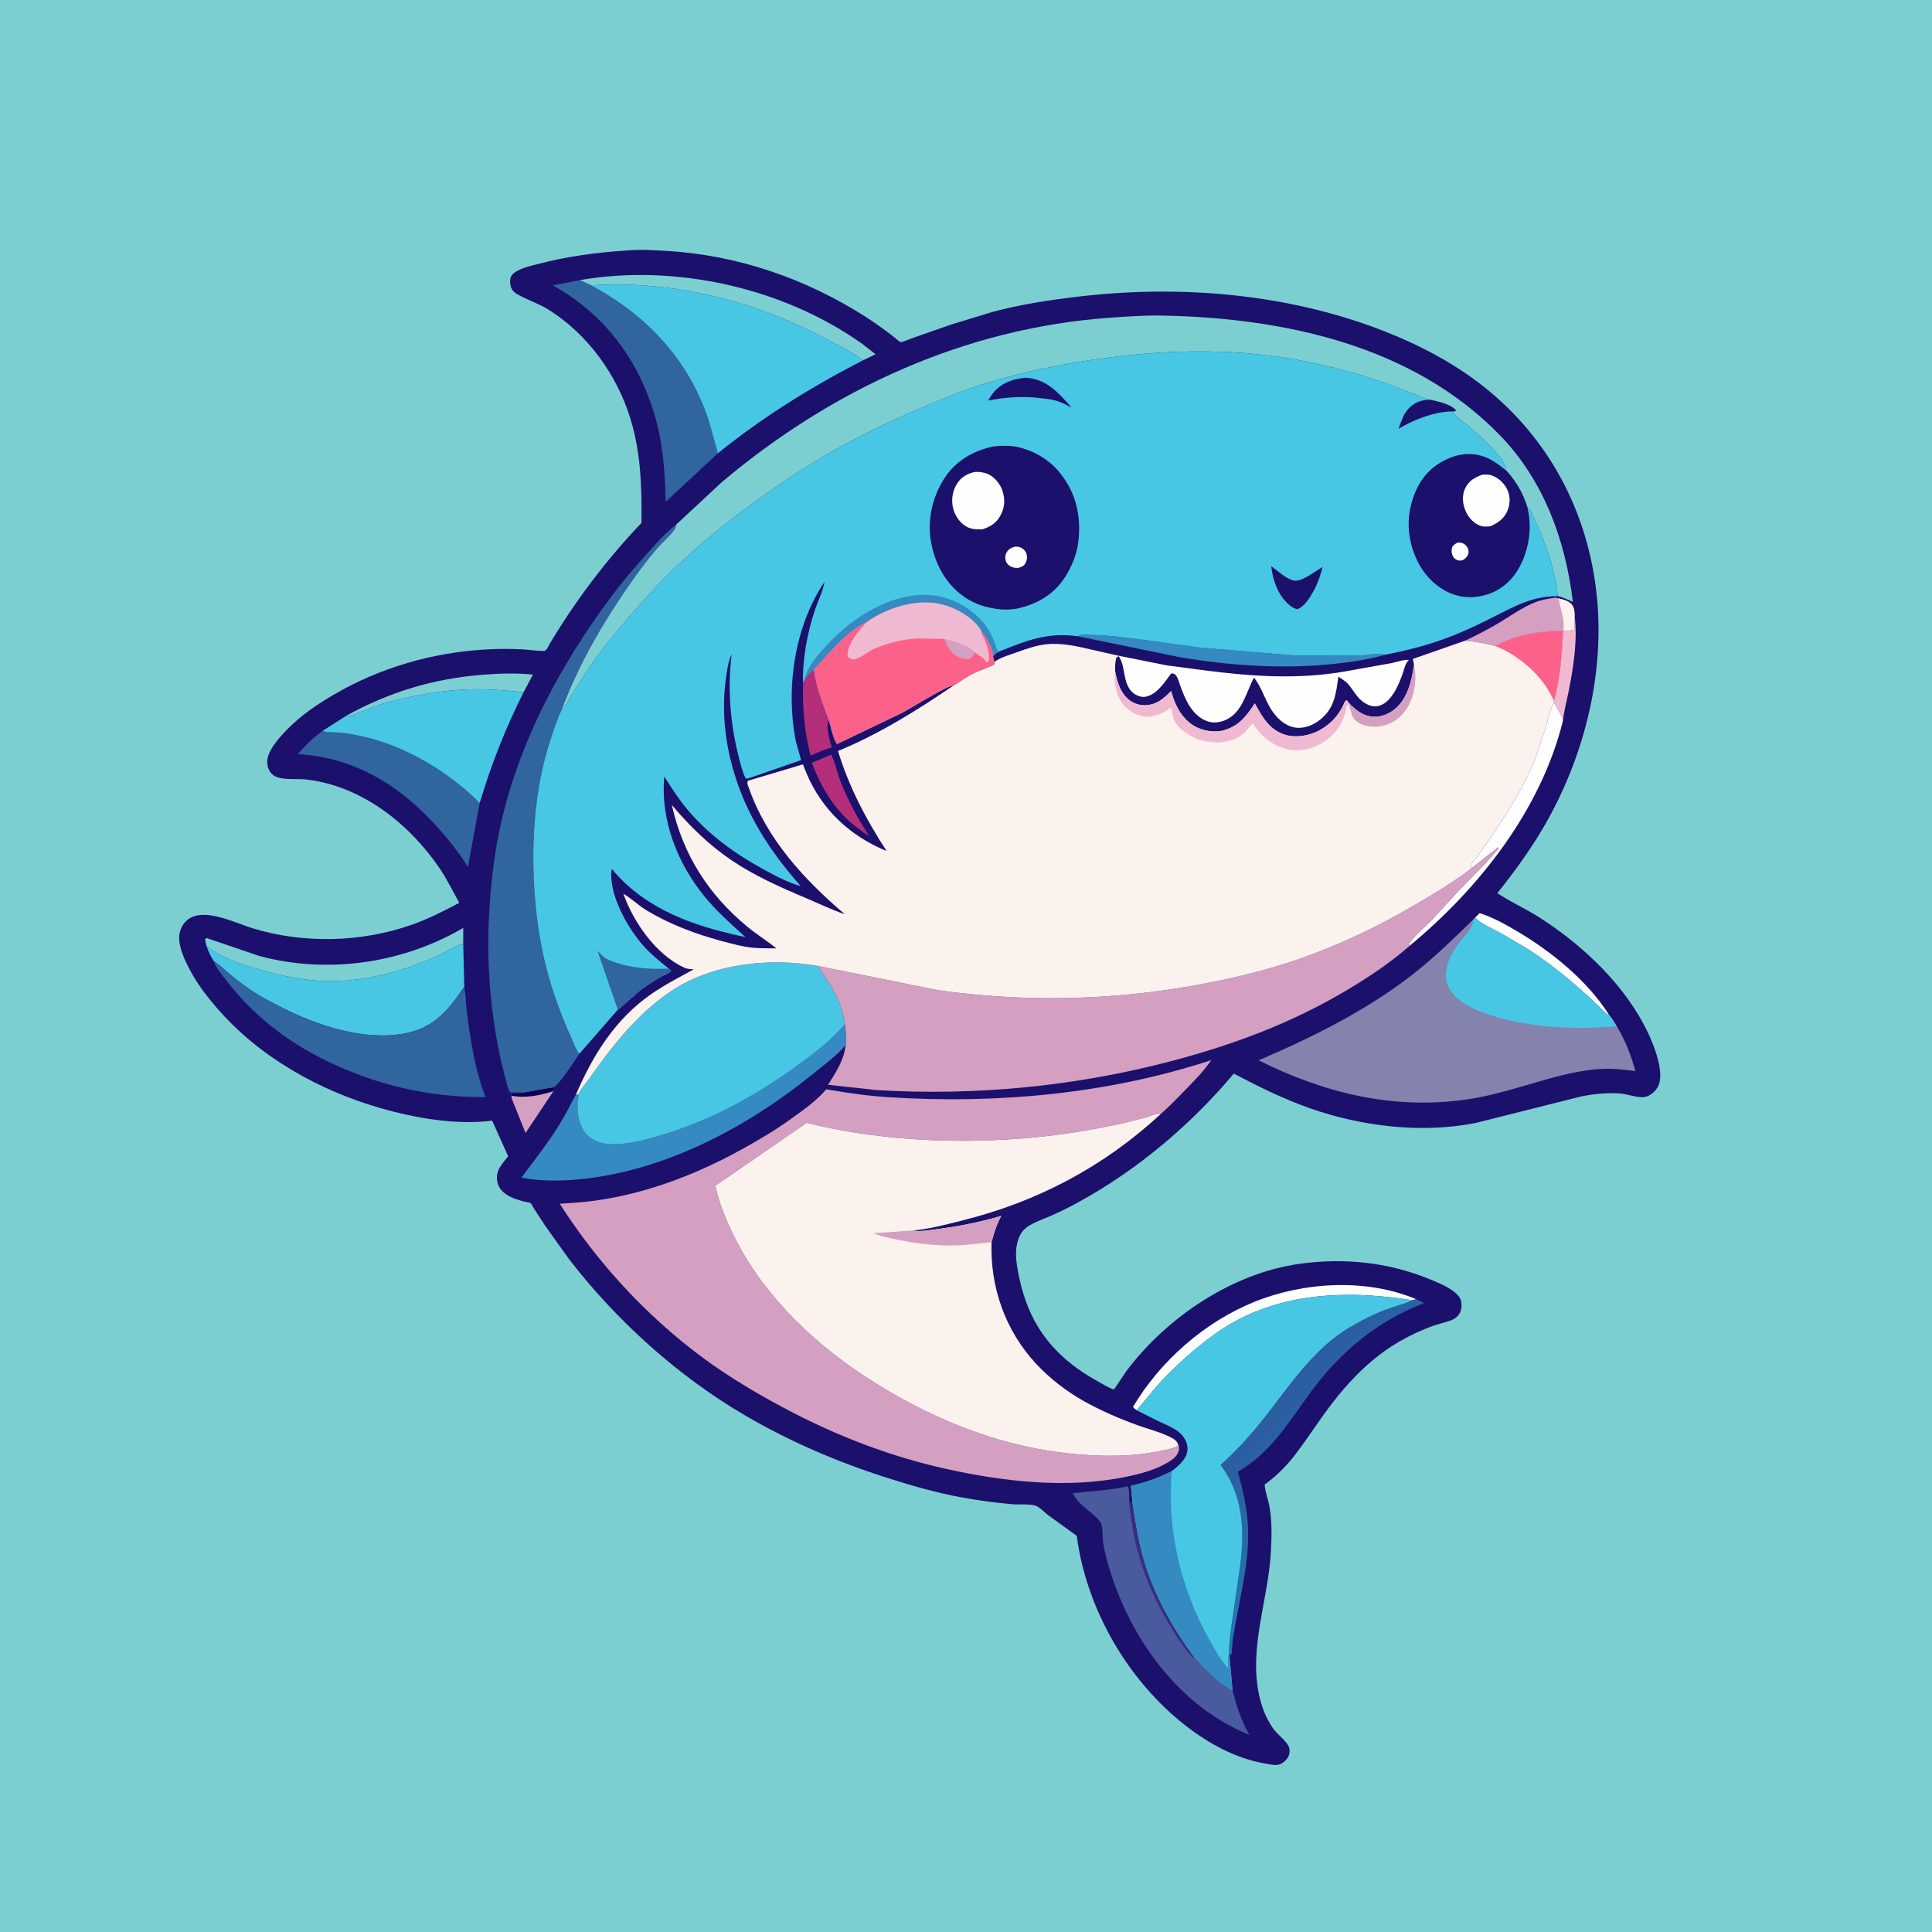
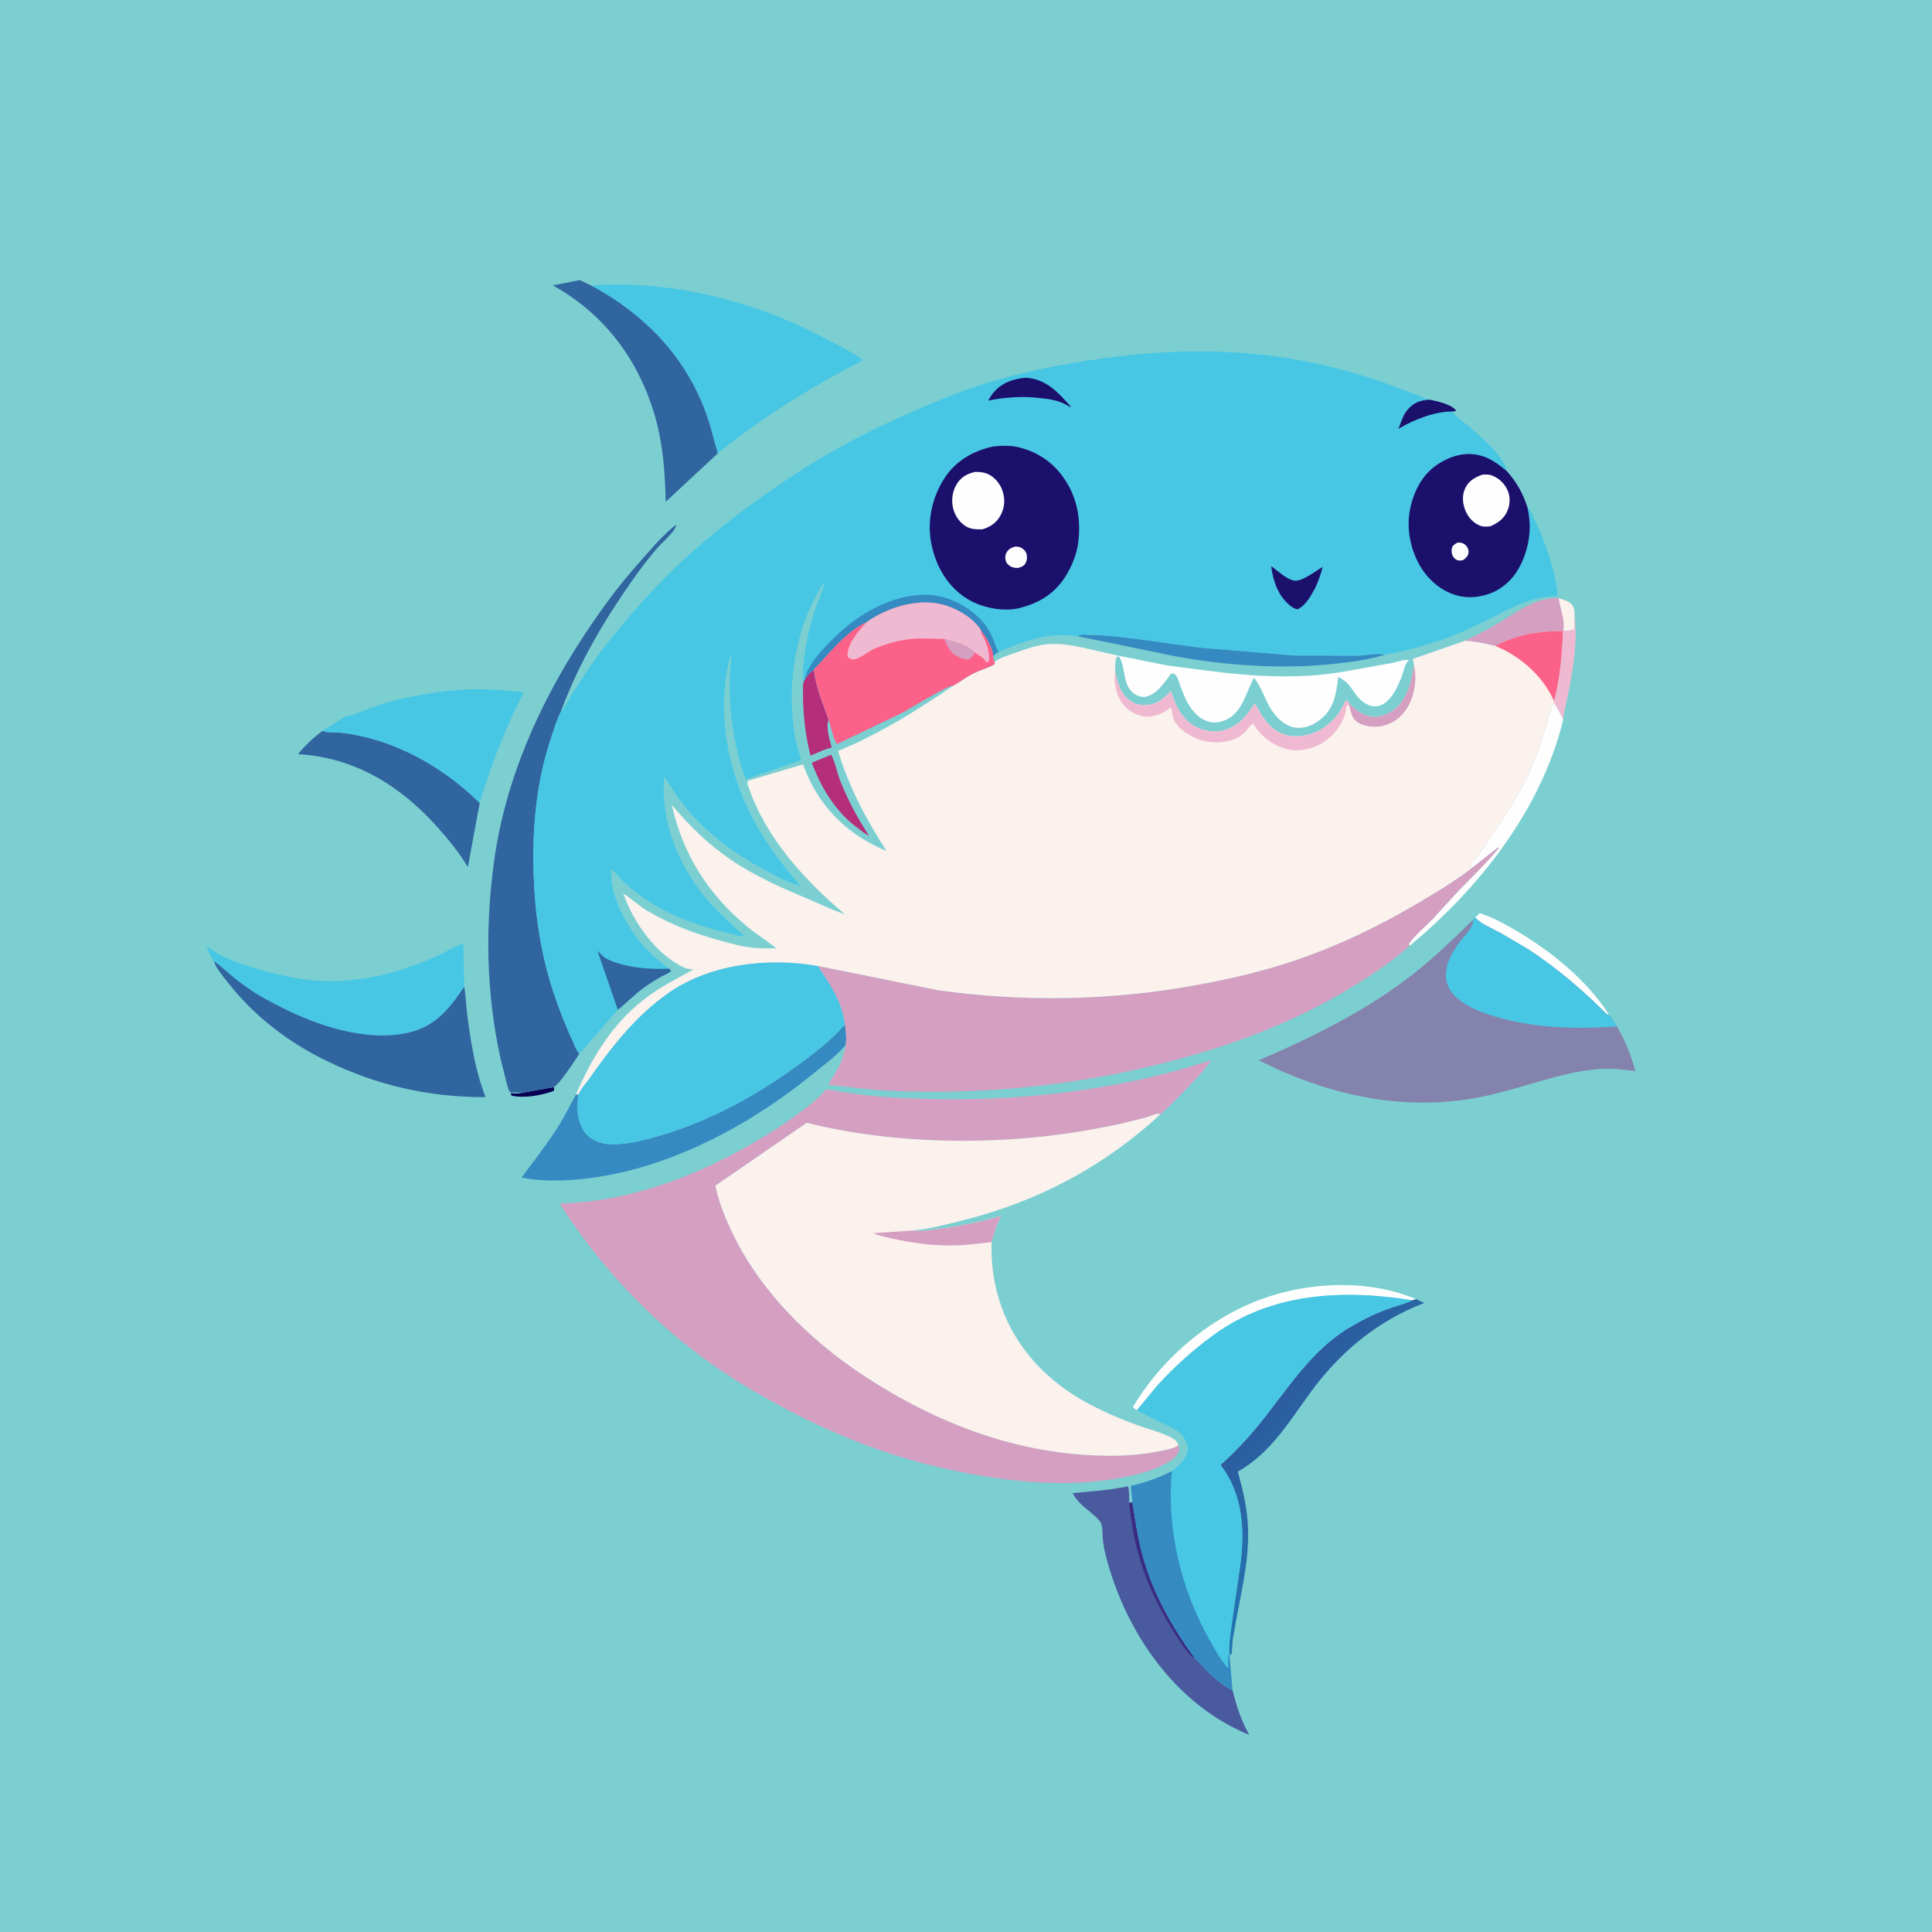
<svg xmlns="http://www.w3.org/2000/svg" version="1.1" style="display: block;" viewBox="0 0 2048 2048" width="1024" height="1024">
  <defs>
    <linearGradient id="Gradient1" gradientUnits="userSpaceOnUse" x1="1342.64" y1="1494.01" x2="1438" y2="1581.98">
      <stop class="stop0" offset="0" stop-opacity="1" stop-color="rgb(44,92,159)" />
      <stop class="stop1" offset="1" stop-opacity="1" stop-color="rgb(35,116,176)" />
    </linearGradient>
  </defs>
  <path transform="translate(0,0)" fill="rgb(124,207,209)" d="M -0 -0 L 2048 0 L 2048 2048 L -0 2048 L -0 -0 z" />
-   <path transform="translate(0,0)" fill="rgb(28,16,109)" d="M 665.664 265.434 C 679.061 264.305 693.082 265.182 706.5 265.971 C 781.567 270.384 853.017 294.915 916.416 335.066 C 927.082 341.821 937.034 349.067 947.021 356.76 C 948.133 357.616 953.562 362.52 954.6 362.64 C 956.448 362.854 964.048 359.496 966.04 358.8 L 1008.4 343.983 L 1052.13 330.628 C 1081.43 322.716 1112.17 318.106 1142.26 314.521 C 1250.11 301.676 1363.79 310.969 1465.5 350.357 C 1503.79 365.185 1540.74 384.446 1573 410.019 C 1641.97 464.7 1683 542.402 1692.44 629.5 C 1701.25 710.729 1681.21 794.911 1642.18 866.362 C 1626.44 895.18 1607.65 921.254 1587.2 946.84 C 1601.27 956.102 1616.99 963.079 1631.29 972.186 C 1678.31 1002.13 1723.96 1045.29 1747.66 1096.35 C 1753.92 1109.83 1764.03 1136.03 1758.22 1150.31 C 1755.97 1155.83 1750.99 1160.39 1745.4 1162.39 C 1738.37 1164.91 1724.99 1159.63 1717 1159.12 C 1703.15 1158.23 1689.4 1159.57 1675.83 1162.33 L 1565.02 1190.22 C 1507.2 1201.92 1442.96 1194.04 1387.72 1174.52 C 1359.97 1164.72 1333.88 1151.72 1307.87 1138.08 C 1262.68 1191.92 1206.58 1239.39 1144.99 1273.39 C 1135.22 1278.79 1125.31 1283.85 1115.08 1288.33 C 1107.28 1291.76 1098.81 1294.66 1091.46 1298.93 C 1083.82 1303.36 1080.5 1309.18 1078.38 1317.44 C 1075.83 1327.39 1077.33 1338.22 1079.18 1348.16 C 1083.01 1368.66 1089.27 1388.21 1100.13 1406.13 C 1115.91 1432.16 1138.32 1450.4 1164.7 1464.83 C 1169.64 1467.54 1175.55 1471.57 1180.93 1472.88 L 1193.98 1453.46 C 1236.73 1396.49 1305.98 1349.74 1377.37 1339.73 C 1423.4 1333.27 1469.89 1337.72 1513.19 1355.07 C 1522.85 1358.94 1533.67 1363.15 1541.9 1369.67 C 1545.57 1372.58 1548.61 1376.21 1549.15 1381 C 1549.81 1386.93 1548.42 1392.51 1543.68 1396.46 C 1539.76 1399.73 1534.19 1400.89 1529.37 1402.29 C 1522.99 1404.15 1516.75 1406.15 1510.59 1408.7 C 1498.27 1413.8 1486.2 1419.95 1475.03 1427.22 C 1450 1443.5 1429.4 1464.95 1411.32 1488.57 C 1396.28 1508.23 1383.47 1529.17 1367.79 1548.51 C 1359.5 1557.97 1350.9 1566.38 1340.6 1573.64 C 1340.98 1581.19 1344.54 1590.26 1345.86 1597.99 C 1348.42 1613.03 1348.02 1628.91 1347.25 1644.1 C 1344.64 1694.99 1323.85 1745.38 1334.57 1796.35 C 1337.28 1809.26 1342.09 1821.46 1349.6 1832.35 C 1353.89 1838.57 1365.1 1846.38 1366.69 1853.06 C 1367.52 1856.56 1366.88 1860.51 1364.86 1863.5 C 1362.41 1867.12 1358.22 1870.52 1353.7 1870.89 C 1349.26 1871.25 1343.86 1869.91 1339.44 1869.11 C 1309.69 1863.76 1281.23 1848.16 1257.55 1829.82 C 1195.74 1781.97 1151.46 1705.56 1141.4 1628 L 1111.43 1606.4 C 1107.82 1603.68 1102.51 1598.08 1098.58 1596.41 C 1092.67 1593.89 1080.4 1595.13 1073.67 1594.58 C 1055.32 1593.08 1037.24 1590.55 1019.12 1587.26 C 993.105 1582.53 967.214 1575.08 942.014 1567.09 C 889.19 1550.35 838.577 1528.81 790.641 1500.89 C 719.233 1459.3 654.081 1400.57 603.59 1335.28 L 577.922 1299.4 L 566.16 1281.34 C 565.186 1279.81 563.668 1276.39 562.408 1275.41 C 561.433 1274.65 556.757 1274.05 555.352 1273.66 C 548.907 1271.87 542.428 1270.03 536.85 1266.21 C 531.476 1262.53 528.182 1258.59 527.088 1252 C 525.158 1240.38 532.249 1234.19 538.691 1225.65 L 521.68 1187.92 C 483.771 1192.83 440.496 1185.27 403.91 1174.82 C 338.308 1156.09 274.512 1120.33 229.713 1068.28 C 219.484 1056.39 210.14 1044.3 202.572 1030.5 C 196.215 1018.92 186.859 1000.44 190.948 987 C 192.861 980.714 196.849 975.479 202.792 972.5 C 220.464 963.644 250.049 978.589 267.938 984.052 C 321.905 1000.53 382.661 999.045 435.902 980.491 C 453.635 974.311 470.269 965.825 486.804 957.027 C 480.043 944.828 474.056 932.275 466.197 920.719 C 433.609 872.797 383.151 832.954 324.297 826.257 C 314.757 825.172 297.426 827.572 289.783 821.769 C 285.663 818.641 283.483 813.615 283.219 808.5 C 282.601 796.526 296.201 781.646 304.134 773.522 C 318.819 758.484 335.553 747.071 353.604 736.489 C 402.675 707.725 459.01 691.5 515.791 688.42 C 528.543 687.729 541.504 687.658 554.257 688.377 C 561.67 688.795 569.485 690.202 576.868 689.981 C 579.426 689.905 581.808 683.986 583.245 681.588 C 610.698 635.791 643.217 592.937 680.005 554.256 C 680.346 516.345 679.403 479.559 668.019 443 C 653.621 396.763 622.623 353.916 581.284 328.172 C 570.743 321.608 559.182 318.019 548.527 312.023 C 544.757 309.902 541.974 306.876 541.15 302.5 C 540.489 298.988 540.37 294.357 542.77 291.512 C 548.461 284.767 561.592 282.135 569.836 279.964 C 601.504 271.623 633.048 267.543 665.664 265.434 z" />
-   <path transform="translate(0,0)" fill="rgb(212,159,193)" d="M 555.111 1158.13 L 587.039 1152.4 C 587.467 1154.56 587.663 1154.3 586.755 1156.54 L 557.079 1201.02 L 542.068 1163.52 L 542.794 1161.56 L 541.595 1160.51 L 541.5 1158.93 C 545.892 1159.16 549.82 1159.33 554.165 1158.35 L 555.111 1158.13 z" />
  <path transform="translate(0,0)" fill="rgb(7,0,83)" d="M 555.111 1158.13 L 587.039 1152.4 C 587.467 1154.56 587.663 1154.3 586.755 1156.54 C 573.417 1161.15 556.791 1164.36 542.794 1161.56 L 541.595 1160.51 L 541.5 1158.93 C 545.892 1159.16 549.82 1159.33 554.165 1158.35 L 555.111 1158.13 z" />
  <path transform="translate(0,0)" fill="rgb(239,185,209)" d="M 1669.13 652.841 C 1672.4 677.437 1668.07 706.329 1663.32 730.476 C 1661.13 741.601 1658 753.042 1656.73 764.28 L 1656.46 761.489 L 1655.5 759.702 C 1653.06 754.535 1650.32 749.89 1647.32 745.016 L 1647.21 743.294 C 1653.81 720.024 1655.83 692.884 1656.9 668.771 L 1657.21 668.229 C 1660.85 669.275 1665.18 668.021 1668.86 667.41 L 1669.13 652.841 z" />
  <path transform="translate(0,0)" fill="rgb(180,46,122)" d="M 881.088 799.962 C 885.134 807.504 887.209 818.658 890.384 826.841 C 898.423 847.562 908.974 867.344 921.204 885.873 C 917.155 884.138 913.41 880.828 909.851 878.229 C 886.236 861.209 870.517 835.448 860.62 808.557 L 881.088 799.962 z" />
  <path transform="translate(0,0)" fill="rgb(255,254,254)" d="M 1563.7 972.665 L 1568.5 968.008 C 1581.6 971.965 1595.55 979.72 1607.32 986.646 C 1644.1 1008.29 1682.37 1039.13 1705.45 1075.45 L 1703.52 1075.41 C 1678.62 1050.4 1650.6 1026.38 1621.08 1007 L 1590.13 988.762 C 1581.49 984.104 1570.39 979.804 1563.7 972.665 z" />
  <path transform="translate(0,0)" fill="rgb(180,46,122)" d="M 853.584 719.188 C 856.462 715.454 859.019 712.464 862.805 709.581 C 864.81 728.209 872.146 745.482 878.434 762.962 C 875.029 769.637 879.517 784.757 881.58 791.973 L 881.78 792.563 C 874.6 793.721 865.989 798.319 859.119 800.964 C 852.756 774.828 850.574 751.156 851.311 724.286 L 853.584 719.188 z" />
  <path transform="translate(0,0)" fill="rgb(124,207,209)" d="M 367.036 758.727 C 412.267 733.712 459.113 719.513 510.602 715.34 C 528.648 713.878 546.863 713.23 564.901 715.121 L 555.051 733.766 C 535.567 731.67 515.404 730.052 495.796 730.799 C 472.472 731.687 449.239 735.492 426.5 740.596 C 418.279 742.441 410.168 744.533 402.152 747.141 L 381.733 754.703 C 377.104 756.614 372.14 759.451 367.036 758.727 z" />
  <path transform="translate(0,0)" fill="rgb(212,159,193)" d="M 1649.17 633.482 L 1652.27 634.325 C 1657.12 635.534 1663.95 637.138 1666.81 641.705 C 1668.89 645.023 1669.22 649.035 1669.13 652.841 L 1668.86 667.41 C 1665.18 668.021 1660.85 669.275 1657.21 668.229 L 1656.9 668.771 C 1630.95 668.77 1607.96 672.518 1585.01 684.707 C 1574.11 682.004 1564.15 679.927 1552.88 679.24 C 1564.84 673.559 1576.59 667.574 1588 660.835 C 1601.08 653.107 1614.15 643.367 1628.42 638.017 C 1635.1 635.514 1642.15 634.485 1649.17 633.482 z" />
  <path transform="translate(0,0)" fill="rgb(251,241,237)" d="M 1652.27 634.325 C 1657.12 635.534 1663.95 637.138 1666.81 641.705 C 1668.89 645.023 1669.22 649.035 1669.13 652.841 L 1668.86 667.41 C 1665.18 668.021 1660.85 669.275 1657.21 668.229 C 1659.03 656.269 1653.89 645.807 1652.27 634.325 z" />
  <path transform="translate(0,0)" fill="rgb(255,254,254)" d="M 1204.97 1494.99 C 1203.45 1493.9 1202.18 1492.91 1200.95 1491.5 C 1229.86 1442.63 1277.11 1401.3 1329.65 1380.02 C 1381.96 1358.82 1448.5 1354.94 1501.21 1377.21 L 1497.26 1378.33 C 1423.87 1366.76 1348.42 1369.93 1286.23 1415.32 C 1264.9 1430.89 1245.13 1448.62 1227.34 1468.13 L 1204.97 1494.99 z" />
  <path transform="translate(0,0)" fill="rgb(53,138,193)" d="M 1142.38 674.451 C 1146.89 671.602 1150.61 672.983 1155.77 673.042 C 1175.72 673.268 1195.09 676.184 1214.86 678.579 L 1271.67 686.494 L 1373.38 694.87 L 1440.21 694.97 C 1448.74 694.783 1459.24 691.969 1467.4 693.784 L 1468.34 694.009 C 1450.75 699.337 1431.56 701.92 1413.32 703.829 C 1359.19 709.495 1302.23 705.622 1248.66 696.254 L 1142.38 674.451 z" />
  <path transform="translate(0,0)" fill="rgb(255,254,254)" d="M 1647.32 745.016 C 1650.32 749.89 1653.06 754.535 1655.5 759.702 L 1656.46 761.489 L 1656.73 764.28 C 1633.37 858.599 1567.96 941.622 1494.2 1002.63 L 1493.48 1000.53 C 1500.31 990.752 1510.62 982.607 1518.85 973.945 L 1546.19 944.171 C 1560.56 929.213 1575.62 915.126 1588.72 898.995 L 1588 898.333 L 1559.28 921 C 1559.14 919.022 1559.09 917.784 1559.96 915.94 C 1561.86 911.893 1566.11 907.982 1568.79 904.316 L 1585.05 880.505 C 1601.76 855.13 1617.89 829.835 1628.5 801.166 L 1638.7 770.704 C 1641.18 762.195 1642.81 752.705 1647.32 745.016 z" />
  <path transform="translate(0,0)" fill="rgb(124,207,209)" d="M 218.944 1002.76 C 218.05 1000.48 217.831 997.91 217.423 995.5 L 218.982 994.365 L 275.397 1013.55 C 347.772 1032.65 426.498 1021.37 491.068 983.622 L 491.053 1000.3 L 489.462 1000.78 C 481.633 1003.27 473.415 1008.61 465.933 1012.23 C 456.3 1016.89 446.166 1020.68 436.094 1024.28 C 404.935 1035.44 370.464 1041.78 337.324 1039.61 C 318.77 1038.4 299.792 1034.43 281.824 1029.63 C 266.34 1025.5 250.012 1020.37 235.586 1013.33 C 229.399 1010.32 224.446 1006.81 218.944 1002.76 z" />
  <path transform="translate(0,0)" fill="rgb(124,207,209)" d="M 614.566 296.926 C 715.778 279.456 830.222 304.944 913.972 364.5 L 928.173 375.512 L 914.944 381.871 C 904.317 373.754 890.782 367.414 879 360.999 C 802.726 319.464 713.544 296.798 626.442 302.473 L 614.566 296.926 z" />
  <path transform="translate(0,0)" fill="url(#Gradient1)" d="M 1501.21 1377.21 L 1509.71 1381.22 C 1460.08 1400.38 1420.65 1433 1389.3 1475.87 C 1366.25 1507.39 1347.14 1540.11 1312.21 1559.99 C 1317.44 1579.35 1321.97 1598.14 1322.9 1618.31 C 1324.44 1651.75 1316.57 1684.18 1310.5 1716.76 L 1306.78 1738 C 1306.05 1743.51 1306.5 1749.6 1305 1754.93 C 1304.07 1753.96 1303.64 1753.17 1303.02 1751.99 C 1302.51 1744.07 1303.96 1735.8 1304.76 1727.91 L 1314.71 1659.12 C 1319.6 1621.59 1317.55 1583.86 1293.79 1552.92 C 1308.72 1539.52 1322.34 1525.07 1334.99 1509.5 C 1364.17 1473.55 1389.97 1431.07 1430.7 1407.07 C 1442.94 1399.85 1456.33 1392.93 1469.68 1388.02 C 1478.42 1384.81 1487.74 1382.58 1496.21 1378.81 L 1497.26 1378.33 L 1501.21 1377.21 z" />
  <path transform="translate(0,0)" fill="rgb(48,101,159)" d="M 508.5 851.149 L 495.992 919.159 C 486.932 904.17 475.719 890.338 464.101 877.277 C 424.665 832.939 376.059 802.892 315.857 799.418 C 323.476 790.271 332.338 781.624 342.058 774.715 L 343.141 775.2 C 348.117 776.909 354.995 776.069 360.307 776.583 C 367.772 777.305 375.276 778.665 382.603 780.252 C 429.643 790.444 474.545 817.54 508.5 851.149 z" />
  <path transform="translate(0,0)" fill="rgb(53,138,193)" d="M 895.634 1085.83 C 896.509 1092.84 897.688 1100.78 896.441 1107.82 C 886.42 1119.69 871.894 1130.09 859.791 1139.91 C 790.034 1196.47 701.073 1242.87 610.381 1250.44 C 591.345 1252.03 571.507 1251.92 552.737 1248.34 C 566.6 1229.79 580.803 1211.71 593.036 1192 C 599.515 1181.56 604.68 1170.76 610.628 1160.1 L 613.131 1160.27 C 613.601 1161.59 612.539 1165.58 612.409 1167.14 C 611.555 1177.38 612.73 1187.18 617.451 1196.43 C 621.171 1203.72 627.888 1208.57 635.604 1210.93 L 636.961 1211.33 C 643.028 1213.13 649.62 1213.3 655.914 1212.84 C 672.724 1211.6 688.971 1207.11 705 1202.15 C 755.249 1186.6 800.867 1161.54 843.425 1130.87 C 862.147 1117.38 880.564 1103.44 895.634 1085.83 z" />
  <path transform="translate(0,0)" fill="rgb(255,254,254)" d="M 1186.36 695.237 L 1236.75 705.324 L 1278.59 710.808 C 1327.94 717.208 1377.55 720.405 1426.83 711.564 L 1475.33 702.861 C 1479.91 701.978 1489.09 698.685 1493.5 699.635 L 1492.35 700.849 C 1489.5 704.091 1488.2 710.226 1486.78 714.317 C 1482.52 726.584 1474.21 746.42 1459.83 748.614 C 1453.98 749.505 1448.03 746.613 1443.61 742.98 C 1437.53 737.967 1434.37 731.342 1429.39 725.5 C 1426.45 722.046 1422.51 719.697 1418.67 717.374 C 1416.33 735.2 1414.48 751.17 1399.22 763.039 C 1391.69 768.9 1382.07 772.835 1372.41 771.154 C 1361.71 769.292 1353.4 761.097 1347.67 752.322 C 1340.69 741.609 1337.28 728.118 1329.26 718.323 C 1320.18 735.218 1316.46 758.596 1295 764.721 C 1287.62 766.829 1281.06 765.992 1274.5 762.068 C 1261.66 754.388 1255.89 739.939 1251 726.5 C 1249.81 723.236 1248.8 718.864 1246.68 716.128 C 1244.87 713.8 1244.2 714.015 1241.5 713.921 C 1234.53 723.062 1226.49 736.38 1214 738.642 C 1209.9 739.386 1204.16 737.126 1201.07 734.468 C 1189.44 724.468 1193.71 706.722 1185.93 695.677 L 1186.36 695.237 z" />
  <path transform="translate(0,0)" fill="rgb(48,101,159)" d="M 760.928 480.527 L 705.67 531.932 C 704.924 501.398 702.977 471.548 694.516 442 C 677.253 381.712 641.029 332.987 585.912 302.518 L 614.566 296.926 L 626.442 302.473 C 686.976 334.734 732.398 383.907 752.625 450.252 L 760.928 480.527 z" />
  <path transform="translate(0,0)" fill="rgb(73,91,158)" d="M 1306.51 1791.78 C 1311.13 1809.44 1315.33 1822.88 1324.23 1838.97 C 1249.61 1808.71 1198.15 1737.14 1175.7 1661.67 C 1173.08 1652.85 1170.48 1643.63 1169.3 1634.5 C 1168.56 1628.82 1169.07 1621.52 1167.62 1616.14 C 1166.11 1610.51 1156.44 1603.58 1152.09 1599.93 C 1146 1594.81 1140.76 1589.96 1137.08 1582.83 C 1156.92 1580.74 1175.89 1579.8 1195.5 1575.55 C 1197.38 1578.33 1196.87 1589.43 1197.1 1593.3 L 1200.42 1592.22 C 1203.57 1612.21 1206.43 1631.63 1211.93 1651.18 C 1222.86 1690.06 1242.93 1725.34 1266.63 1757.73 C 1270.66 1760.86 1273.79 1765.25 1277.41 1768.88 C 1285.98 1777.46 1295.65 1786.18 1306.51 1791.78 z" />
  <path transform="translate(0,0)" fill="rgb(58,44,130)" d="M 1200.42 1592.22 C 1203.57 1612.21 1206.43 1631.63 1211.93 1651.18 C 1222.86 1690.06 1242.93 1725.34 1266.63 1757.73 C 1265.25 1757.18 1264.11 1756.7 1263.04 1755.63 C 1256.13 1748.68 1249.87 1738.7 1244.61 1730.38 C 1222.54 1695.47 1206.55 1658.32 1200.22 1617.34 C 1199 1609.44 1197.23 1601.29 1197.1 1593.3 L 1200.42 1592.22 z" />
  <path transform="translate(0,0)" fill="rgb(71,199,228)" d="M 367.036 758.727 C 372.14 759.451 377.104 756.614 381.733 754.703 L 402.152 747.141 C 410.168 744.533 418.279 742.441 426.5 740.596 C 449.239 735.492 472.472 731.687 495.796 730.799 C 515.404 730.052 535.567 731.67 555.051 733.766 C 535.801 772.03 520.81 810.129 508.5 851.149 C 474.545 817.54 429.643 790.444 382.603 780.252 C 375.276 778.665 367.772 777.305 360.307 776.583 C 354.995 776.069 348.117 776.909 343.141 775.2 L 342.058 774.715 L 367.036 758.727 z" />
  <path transform="translate(0,0)" fill="rgb(71,199,228)" d="M 491.053 1000.3 L 492.133 1045.96 C 475.684 1070.36 460.396 1089.29 429.894 1095.32 C 386.779 1103.84 337.321 1087.52 299 1068.16 C 288.322 1062.76 277.348 1057.2 267.403 1050.52 C 259.251 1045.04 251.288 1039.14 243.746 1032.85 C 238.359 1028.35 233.376 1023.27 227.49 1019.42 L 226.71 1018.93 C 223.239 1013.7 220.838 1008.73 218.944 1002.76 C 224.446 1006.81 229.399 1010.32 235.586 1013.33 C 250.012 1020.37 266.34 1025.5 281.824 1029.63 C 299.792 1034.43 318.77 1038.4 337.324 1039.61 C 370.464 1041.78 404.935 1035.44 436.094 1024.28 C 446.166 1020.68 456.3 1016.89 465.933 1012.23 C 473.415 1008.61 481.633 1003.27 489.462 1000.78 L 491.053 1000.3 z" />
  <path transform="translate(0,0)" fill="rgb(48,101,159)" d="M 226.71 1018.93 L 227.49 1019.42 C 233.376 1023.27 238.359 1028.35 243.746 1032.85 C 251.288 1039.14 259.251 1045.04 267.403 1050.52 C 277.348 1057.2 288.322 1062.76 299 1068.16 C 337.321 1087.52 386.779 1103.84 429.894 1095.32 C 460.396 1089.29 475.684 1070.36 492.133 1045.96 C 493.734 1055.48 494.02 1065.46 495.234 1075.08 C 498.885 1104.01 504.005 1135.78 514.727 1163.02 C 455.038 1163.24 399.836 1150.65 346.122 1124.55 C 305.452 1104.79 269.413 1077.13 241.568 1041.48 C 236.236 1034.66 229.554 1027.15 226.71 1018.93 z" />
  <path transform="translate(0,0)" fill="rgb(71,199,228)" d="M 626.442 302.473 C 713.544 296.798 802.726 319.464 879 360.999 C 890.782 367.414 904.317 373.754 914.944 381.871 C 860.478 409.806 808.602 442.036 760.928 480.527 L 752.625 450.252 C 732.398 383.907 686.976 334.734 626.442 302.473 z" />
  <path transform="translate(0,0)" fill="rgb(48,101,159)" d="M 555.111 1158.13 L 541.02 1158.05 L 540.139 1157.04 C 538.582 1154.46 537.627 1149.91 536.759 1146.96 L 530.634 1122.45 C 515.445 1052.68 514.153 984.532 523.624 913.934 C 535.181 827.779 571.32 746.134 618.868 673.955 C 636.784 646.758 655.647 620.803 677.377 596.526 C 689.48 583.004 702.478 567.04 716.8 556.091 C 716.554 557.819 716.451 559.035 715.5 560.547 C 711.047 567.627 702.311 574.811 696.675 581.263 C 686.731 592.645 677.739 604.831 669.066 617.198 C 639.726 659.031 613.08 704.559 595.358 752.63 C 590.378 762.384 587.062 773.386 583.64 783.785 C 568.798 828.88 564.186 876.869 565.576 924.164 C 566.847 967.372 572.856 1009.66 586.342 1050.85 C 592.175 1068.67 599.1 1086.17 606.918 1103.21 C 608.864 1107.44 610.905 1113.73 614.171 1117.03 C 609.32 1124.26 593.691 1148.69 587.039 1152.4 L 555.111 1158.13 z" />
  <path transform="translate(0,0)" fill="rgb(71,199,228)" d="M 613.131 1160.27 C 614.596 1155.45 621.277 1148.13 624.351 1143.75 C 648.318 1109.62 674.052 1076.63 708.623 1052.49 C 752.96 1021.53 814.531 1014.75 866.888 1023.91 C 880.263 1044.1 892.417 1061.12 895.634 1085.83 C 880.564 1103.44 862.147 1117.38 843.425 1130.87 C 800.867 1161.54 755.249 1186.6 705 1202.15 C 688.971 1207.11 672.724 1211.6 655.914 1212.84 C 649.62 1213.3 643.028 1213.13 636.961 1211.33 L 635.604 1210.93 C 627.888 1208.57 621.171 1203.72 617.451 1196.43 C 612.73 1187.18 611.555 1177.38 612.409 1167.14 C 612.539 1165.58 613.601 1161.59 613.131 1160.27 z" />
  <path transform="translate(0,0)" fill="rgb(71,199,228)" d="M 1204.97 1494.99 L 1227.34 1468.13 C 1245.13 1448.62 1264.9 1430.89 1286.23 1415.32 C 1348.42 1369.93 1423.87 1366.76 1497.26 1378.33 L 1496.21 1378.81 C 1487.74 1382.58 1478.42 1384.81 1469.68 1388.02 C 1456.33 1392.93 1442.94 1399.85 1430.7 1407.07 C 1389.97 1431.07 1364.17 1473.55 1334.99 1509.5 C 1322.34 1525.07 1308.72 1539.52 1293.79 1552.92 C 1317.55 1583.86 1319.6 1621.59 1314.71 1659.12 L 1304.76 1727.91 C 1303.96 1735.8 1302.51 1744.07 1303.02 1751.99 L 1306.51 1791.78 C 1295.65 1786.18 1285.98 1777.46 1277.41 1768.88 C 1273.79 1765.25 1270.66 1760.86 1266.63 1757.73 C 1242.93 1725.34 1222.86 1690.06 1211.93 1651.18 C 1206.43 1631.63 1203.57 1612.21 1200.42 1592.22 L 1198.78 1575.07 C 1214.61 1571.47 1227.77 1566.89 1242.23 1559.42 C 1247.79 1554.95 1254.32 1549.69 1257.25 1543.03 C 1259.34 1538.27 1259.3 1533.29 1257.4 1528.49 C 1252.31 1515.63 1238.26 1511.64 1226.89 1505.97 L 1204.97 1494.99 z" />
  <path transform="translate(0,0)" fill="rgb(53,138,193)" d="M 1200.42 1592.22 L 1198.78 1575.07 C 1214.61 1571.47 1227.77 1566.89 1242.23 1559.42 C 1236.38 1620.36 1252.01 1684.69 1281.83 1737.9 C 1287.19 1747.46 1293.78 1759.49 1301.14 1767.54 L 1301.91 1768.23 C 1302 1763.62 1301.14 1756.11 1303.02 1751.99 L 1306.51 1791.78 C 1295.65 1786.18 1285.98 1777.46 1277.41 1768.88 C 1273.79 1765.25 1270.66 1760.86 1266.63 1757.73 C 1242.93 1725.34 1222.86 1690.06 1211.93 1651.18 C 1206.43 1631.63 1203.57 1612.21 1200.42 1592.22 z" />
  <path transform="translate(0,0)" fill="rgb(124,207,209)" d="M 716.8 556.091 L 765.07 511.177 C 882.009 412.535 1022.69 347.783 1176.26 336.837 C 1194.11 335.565 1211.97 334.198 1229.88 334.495 C 1359.38 336.647 1497.27 365.471 1590.48 461.896 C 1636.55 509.558 1659.7 573.324 1667.3 638.14 C 1661.9 635.418 1657.01 633.359 1651.14 631.787 C 1649.22 608.942 1641.16 584.189 1632.48 563.122 C 1629.92 556.904 1626.42 551.032 1624.06 544.745 C 1622.79 541.388 1621.88 540.11 1619.12 537.765 C 1614.34 522.746 1607.37 510.572 1596.78 498.91 C 1596.07 485.006 1566.24 459.805 1555.02 450.297 C 1550.75 446.681 1541.97 441.384 1540.02 436.195 L 1543.64 435.597 L 1543.15 434.829 C 1537.77 428.193 1523.19 425.346 1515.4 423.646 L 1513.59 423.364 C 1509.73 422.681 1506.05 420.249 1502.34 418.857 L 1468 405.952 C 1438.01 395.352 1407.95 387.429 1376.66 381.692 C 1314.86 370.363 1252.16 370.284 1189.89 377.289 C 1141.06 382.782 1092.48 391.82 1045.45 406.178 C 1019.31 414.156 993.828 424.885 968.767 435.681 C 925.676 454.244 883.371 476.057 844.1 501.762 C 801.064 529.93 759.824 560.411 722.21 595.598 C 693.226 622.711 667.449 652.044 642.783 683.06 C 629.939 699.211 618.623 716.698 607.506 734.07 L 599.183 748.113 C 598.671 748.965 597.345 751.737 596.683 752.262 C 596.324 752.547 595.8 752.507 595.358 752.63 C 613.08 704.559 639.726 659.031 669.066 617.198 C 677.739 604.831 686.731 592.645 696.675 581.263 C 702.311 574.811 711.047 567.627 715.5 560.547 C 716.451 559.035 716.554 557.819 716.8 556.091 z" />
  <path transform="translate(0,0)" fill="rgb(132,131,174)" d="M 1561.59 974.905 L 1563.7 972.665 C 1570.39 979.804 1581.49 984.104 1590.13 988.762 L 1621.08 1007 C 1650.6 1026.38 1678.62 1050.4 1703.52 1075.41 L 1705.45 1075.45 C 1708.69 1079.38 1711.25 1083.6 1713.89 1087.94 C 1722.94 1102.81 1728.94 1118.75 1733.65 1135.44 C 1721.75 1133.88 1710.42 1132.47 1698.37 1133.06 C 1668.96 1134.51 1639.21 1144.28 1611.11 1152.33 C 1592.31 1157.71 1573.37 1162.85 1553.98 1165.6 C 1476.66 1176.56 1403.44 1158.67 1334.22 1124 C 1391.57 1099.36 1449.54 1070.67 1498.8 1031.92 C 1521.04 1014.43 1541.31 994.588 1561.59 974.905 z" />
  <path transform="translate(0,0)" fill="rgb(71,199,228)" d="M 1561.59 974.905 L 1563.7 972.665 C 1570.39 979.804 1581.49 984.104 1590.13 988.762 L 1621.08 1007 C 1650.6 1026.38 1678.62 1050.4 1703.52 1075.41 L 1705.45 1075.45 C 1708.69 1079.38 1711.25 1083.6 1713.89 1087.94 L 1707.88 1088.4 C 1666.58 1091.17 1624.54 1089.36 1584.64 1077.51 C 1570.36 1073.27 1555.12 1067.54 1543.96 1057.37 C 1524.32 1039.48 1533.73 1016.53 1547.38 998.5 C 1552.45 991.791 1561.96 983.405 1561.59 974.905 z" />
  <path transform="translate(0,0)" fill="rgb(212,159,193)" d="M 1559.28 921 L 1588 898.333 L 1588.72 898.995 C 1575.62 915.126 1560.56 929.213 1546.19 944.171 L 1518.85 973.945 C 1510.62 982.607 1500.31 990.752 1493.48 1000.53 L 1494.2 1002.63 C 1473.45 1021.01 1449.63 1036.63 1425.82 1050.72 C 1368 1084.93 1306.63 1107.69 1241.81 1124.76 C 1139.98 1151.57 1034.18 1161.87 929.013 1155.52 L 877.839 1149.88 C 885.911 1136.77 894.127 1124.92 896.225 1109.33 L 896.441 1107.82 C 897.688 1100.78 896.509 1092.84 895.634 1085.83 C 892.417 1061.12 880.263 1044.1 866.888 1023.91 L 994.363 1049.67 C 1083.64 1062.19 1174.25 1060.82 1263 1045.16 C 1302.16 1038.25 1340.73 1029.39 1378.31 1016.2 C 1420.44 1001.4 1460.15 982.451 1498.69 959.946 C 1519.39 947.862 1540.13 935.487 1559.28 921 z" />
  <path transform="translate(0,0)" fill="rgb(212,159,193)" d="M 1249.14 1531.95 C 1249.93 1533.66 1250.1 1534.8 1249.76 1536.64 C 1248.7 1542.38 1244.76 1545.91 1240.04 1548.94 C 1226.19 1557.81 1210.03 1562.07 1194.11 1565.38 C 1131.27 1578.45 1063.67 1570.64 1001.61 1556.8 C 946.162 1544.44 892.086 1524 841.635 1498.02 C 807.631 1480.52 773.534 1460.54 742.844 1437.62 C 684.024 1393.69 632.762 1337.81 593.355 1275.98 L 606.204 1275.2 C 668.783 1271.23 730.389 1249.14 785 1219.07 C 803.372 1208.95 821.318 1198.47 838.344 1186.18 C 850.806 1177.18 864.934 1167.37 874.984 1155.75 C 876.265 1154.27 875.377 1154.62 877.576 1155 C 899.127 1158.75 920.909 1161.76 942.754 1163.14 C 1057.2 1170.37 1174.56 1159.66 1283.96 1123.79 C 1276.51 1134.91 1267.13 1144.43 1257.83 1153.98 C 1248.72 1163.33 1239.68 1172.74 1229.91 1181.41 C 1229.11 1181.14 1228.34 1180.55 1227.5 1180.61 C 1224.16 1180.84 1218.99 1183.32 1215.62 1184.31 L 1188.84 1191.05 C 1153.28 1198.68 1117.79 1204.25 1081.5 1206.99 C 1007.06 1212.61 927.596 1208.31 855.094 1190.23 L 758.327 1256.89 C 761.605 1272.97 767.957 1288.96 774.855 1303.8 C 804.265 1367.08 856.75 1419.27 914.416 1457.42 C 981.573 1501.85 1056.3 1533.25 1137 1541.14 C 1167.82 1544.16 1199.8 1544.4 1230.27 1538.06 C 1234.55 1537.17 1246.61 1534.99 1249.14 1531.95 z" />
  <path transform="translate(0,0)" fill="rgb(251,241,237)" d="M 1249.14 1531.95 C 1246.61 1534.99 1234.55 1537.17 1230.27 1538.06 C 1199.8 1544.4 1167.82 1544.16 1137 1541.14 C 1056.3 1533.25 981.573 1501.85 914.416 1457.42 C 856.75 1419.27 804.265 1367.08 774.855 1303.8 C 767.957 1288.96 761.605 1272.97 758.327 1256.89 L 855.094 1190.23 C 927.596 1208.31 1007.06 1212.61 1081.5 1206.99 C 1117.79 1204.25 1153.28 1198.68 1188.84 1191.05 L 1215.62 1184.31 C 1218.99 1183.32 1224.16 1180.84 1227.5 1180.61 C 1228.34 1180.55 1229.11 1181.14 1229.91 1181.41 C 1169.36 1237.16 1099.44 1273.98 1019.69 1293.86 C 1002.74 1298.09 984.28 1303.1 966.914 1304.4 L 968.92 1304.67 C 976.75 1305.57 985.019 1303.98 992.783 1303 C 1015.51 1300.14 1039.44 1295.46 1061.41 1288.89 C 1056.31 1298.16 1053.79 1306.54 1051.1 1316.7 C 1049.46 1364.41 1065.56 1410.31 1098.15 1445.5 C 1112.63 1461.13 1130.9 1475.23 1149.5 1485.58 C 1167.23 1495.45 1186.86 1503.93 1205.95 1510.84 C 1217.23 1514.91 1230.18 1518.1 1240.82 1523.5 C 1244.95 1525.6 1247.74 1527.44 1249.14 1531.95 z" />
  <path transform="translate(0,0)" fill="rgb(212,159,193)" d="M 966.914 1304.4 L 968.92 1304.67 C 976.75 1305.57 985.019 1303.98 992.783 1303 C 1015.51 1300.14 1039.44 1295.46 1061.41 1288.89 C 1056.31 1298.16 1053.79 1306.54 1051.1 1316.7 C 1038.93 1318.02 1026.94 1319.71 1014.68 1320.12 C 993.782 1320.82 972.992 1318.57 952.546 1314.35 C 943.481 1312.48 934.174 1310.81 925.61 1307.22 L 966.914 1304.4 z" />
  <path transform="translate(0,0)" fill="rgb(251,241,237)" d="M 1585.01 684.707 C 1607.96 672.518 1630.95 668.77 1656.9 668.771 C 1655.83 692.884 1653.81 720.024 1647.21 743.294 L 1647.32 745.016 C 1642.81 752.705 1641.18 762.195 1638.7 770.704 L 1628.5 801.166 C 1617.89 829.835 1601.76 855.13 1585.05 880.505 L 1568.79 904.316 C 1566.11 907.982 1561.86 911.893 1559.96 915.94 C 1559.09 917.784 1559.14 919.022 1559.28 921 C 1540.13 935.487 1519.39 947.862 1498.69 959.946 C 1460.15 982.451 1420.44 1001.4 1378.31 1016.2 C 1340.73 1029.39 1302.16 1038.25 1263 1045.16 C 1174.25 1060.82 1083.64 1062.19 994.363 1049.67 L 866.888 1023.91 C 814.531 1014.75 752.96 1021.53 708.623 1052.49 C 674.052 1076.63 648.318 1109.62 624.351 1143.75 C 621.277 1148.13 614.596 1155.45 613.131 1160.27 L 610.628 1160.1 C 628.386 1118.53 652.363 1080.19 690.037 1053.97 C 704.668 1043.79 719.987 1036.07 735.491 1027.47 C 731.933 1027.36 728.629 1027.27 725.346 1025.76 C 695.367 1011.97 671.477 977.632 660.757 947.342 C 669.526 952.561 677.086 960.047 686.045 965.404 C 710.393 979.966 737.195 990.021 764.51 997.382 C 775.461 1000.33 786.89 1003.56 798.227 1004.64 C 806.397 1005.41 814.859 1005.2 823.071 1005.31 C 813.134 997.347 802.228 990.615 792.371 982.492 C 750.832 948.262 723.914 905.878 712.163 853.248 C 730.791 875.388 751.184 895.413 775.194 911.727 C 799.555 928.28 826.824 940.373 853.868 951.8 C 867.773 957.675 881.303 964.253 895.598 969.173 C 852.77 932.793 812.757 889.475 793.93 835.486 C 792.925 832.603 791.436 830.499 792.81 827.644 L 851.162 810.241 L 855.049 820 C 871.235 858.415 901.316 886.391 939.784 902.08 C 917.931 868.291 900.122 834.672 888.3 796.067 C 931.326 778.47 972.684 752.743 1010.9 726.549 C 1018.13 722.488 1024.44 717.44 1031.98 713.746 C 1039.35 710.138 1047.32 708.051 1054.46 704.065 L 1054.26 701.752 L 1055.56 700.68 C 1061.12 696.813 1071.28 693.807 1077.79 691.465 C 1087.77 687.876 1098.62 684.052 1109.22 682.945 C 1125.49 681.244 1141.55 685.051 1157.29 688.674 L 1186.36 695.237 L 1185.93 695.677 L 1183.28 697.09 C 1182.12 702.31 1181.9 706.55 1182.1 711.863 C 1184.43 723.562 1187.97 735.899 1198.39 743.032 C 1204.81 747.421 1212.37 748.492 1219.92 746.822 C 1229.14 744.783 1234.98 738.901 1241.45 732.523 L 1241.82 733.88 C 1245.79 748.391 1253.37 762.614 1266.98 770.169 C 1275.35 774.812 1287.91 776.828 1297.28 774.211 L 1300 773.268 L 1301.56 772.716 C 1314.94 767.784 1322.65 757.085 1330.14 745.618 C 1338.01 759.909 1345.64 773.888 1362.5 778.965 C 1374.36 782.538 1389.29 779.676 1399.81 773.53 C 1410.68 767.182 1418.33 758.989 1423.93 747.715 C 1424.89 745.79 1425.61 742.267 1427.81 742.5 L 1430.82 746.266 C 1437.44 752.839 1443.81 757.96 1453.28 759.555 C 1461.17 760.884 1470.18 757.821 1476.52 753.248 C 1491.83 742.207 1496.34 722.518 1498.84 704.943 C 1498.67 702.791 1498.06 700.615 1497.62 698.5 L 1552.88 679.24 C 1564.15 679.927 1574.11 682.004 1585.01 684.707 z" />
  <path transform="translate(0,0)" fill="rgb(212,159,193)" d="M 1498.84 704.943 C 1502.28 719.18 1499.65 737.118 1492.11 749.649 C 1486.85 758.392 1479.69 764.849 1470 768.214 L 1468.61 768.718 C 1460.46 771.486 1448.14 770.706 1440.57 766.532 C 1435.49 763.736 1433.38 759.904 1432.03 754.496 C 1431.41 751.977 1430.81 749.587 1429.86 747.164 L 1430.82 746.266 C 1437.44 752.839 1443.81 757.96 1453.28 759.555 C 1461.17 760.884 1470.18 757.821 1476.52 753.248 C 1491.83 742.207 1496.34 722.518 1498.84 704.943 z" />
  <path transform="translate(0,0)" fill="rgb(252,98,137)" d="M 1585.01 684.707 C 1607.96 672.518 1630.95 668.77 1656.9 668.771 C 1655.83 692.884 1653.81 720.024 1647.21 743.294 L 1646.36 741.096 C 1634.79 715.872 1610.46 694.905 1585.01 684.707 z" />
  <path transform="translate(0,0)" fill="rgb(239,185,209)" d="M 1182.1 711.863 C 1184.43 723.562 1187.97 735.899 1198.39 743.032 C 1204.81 747.421 1212.37 748.492 1219.92 746.822 C 1229.14 744.783 1234.98 738.901 1241.45 732.523 L 1241.82 733.88 C 1245.79 748.391 1253.37 762.614 1266.98 770.169 C 1275.35 774.812 1287.91 776.828 1297.28 774.211 L 1300 773.268 L 1301.56 772.716 C 1314.94 767.784 1322.65 757.085 1330.14 745.618 C 1338.01 759.909 1345.64 773.888 1362.5 778.965 C 1374.36 782.538 1389.29 779.676 1399.81 773.53 C 1410.68 767.182 1418.33 758.989 1423.93 747.715 C 1424.89 745.79 1425.61 742.267 1427.81 742.5 L 1430.82 746.266 L 1429.86 747.164 L 1427.5 747.88 C 1427.24 750.243 1426.99 752.578 1426.37 754.881 C 1422.47 769.394 1412.95 781.291 1399.84 788.574 C 1388.62 794.806 1374.52 797.47 1362 793.498 L 1360.5 792.992 C 1346.08 788.216 1336.24 779.499 1328.18 766.967 C 1325.71 768.416 1323.99 771.259 1322.13 773.44 C 1317.1 779.362 1311.43 782.874 1303.94 785.028 C 1290.51 788.892 1273.83 786.795 1261.83 779.789 L 1260.5 778.997 C 1252.95 774.582 1244.83 767.631 1242.99 758.742 C 1242.33 755.528 1242.71 752.451 1240.5 749.962 L 1238.88 751.5 C 1232.96 756.568 1221.35 760.592 1213.63 759.61 C 1203.85 758.366 1194.91 752.789 1189.24 744.809 C 1183.11 736.191 1180.21 722.12 1182.1 711.863 z" />
  <path transform="translate(0,0)" fill="rgb(71,199,228)" d="M 595.358 752.63 C 595.8 752.507 596.324 752.547 596.683 752.262 C 597.345 751.737 598.671 748.965 599.183 748.113 L 607.506 734.07 C 618.623 716.698 629.939 699.211 642.783 683.06 C 667.449 652.044 693.226 622.711 722.21 595.598 C 759.824 560.411 801.064 529.93 844.1 501.762 C 883.371 476.057 925.676 454.244 968.767 435.681 C 993.828 424.885 1019.31 414.156 1045.45 406.178 C 1092.48 391.82 1141.06 382.782 1189.89 377.289 C 1252.16 370.284 1314.86 370.363 1376.66 381.692 C 1407.95 387.429 1438.01 395.352 1468 405.952 L 1502.34 418.857 C 1506.05 420.249 1509.73 422.681 1513.59 423.364 L 1515.4 423.646 C 1523.19 425.346 1537.77 428.193 1543.15 434.829 L 1543.64 435.597 L 1540.02 436.195 C 1541.97 441.384 1550.75 446.681 1555.02 450.297 C 1566.24 459.805 1596.07 485.006 1596.78 498.91 C 1607.37 510.572 1614.34 522.746 1619.12 537.765 C 1621.88 540.11 1622.79 541.388 1624.06 544.745 C 1626.42 551.032 1629.92 556.904 1632.48 563.122 C 1641.16 584.189 1649.22 608.942 1651.14 631.787 L 1649.86 632.01 C 1624.79 632.045 1605.8 642.505 1583.94 653.594 C 1569.66 660.839 1555.48 667.669 1540.59 673.638 C 1517.53 682.888 1492.72 689.359 1468.34 694.009 L 1467.4 693.784 C 1459.24 691.969 1448.74 694.783 1440.21 694.97 L 1373.38 694.87 L 1271.67 686.494 L 1214.86 678.579 C 1195.09 676.184 1175.72 673.268 1155.77 673.042 C 1150.61 672.983 1146.89 671.602 1142.38 674.451 C 1110.29 669.937 1087.83 679.139 1058.84 690.77 C 1056.21 692.15 1054.74 693.536 1052.71 695.638 C 1053.09 697.837 1053.39 699.67 1054.26 701.752 L 1054.46 704.065 C 1047.32 708.051 1039.35 710.138 1031.98 713.746 C 1024.44 717.44 1018.13 722.488 1010.9 726.549 C 1004.2 726.52 964.778 751.32 955.448 756.062 L 887.212 788.767 C 882.989 782.837 880.757 770.064 878.434 762.962 C 872.146 745.482 864.81 728.209 862.805 709.581 C 859.019 712.464 856.462 715.454 853.584 719.188 L 851.311 724.286 C 850.329 699.432 855.931 670.142 863.867 646.561 C 867.1 636.955 872.315 626.781 874.026 616.825 C 842.059 664.058 832.745 730.114 843.531 785.406 L 849.191 805.773 L 792.414 825.427 L 790.267 824.847 C 786.499 817.06 784.475 807.878 782.388 799.487 C 773.953 765.578 771.1 728.275 775.657 693.513 C 771.639 701.866 770.616 711.071 769.388 720.172 C 764.333 757.636 769.524 795.27 781.96 830.794 C 796.491 872.304 819.946 906.637 848.874 939.327 C 835.097 935.605 821.655 928.213 809.195 921.441 C 780.2 905.682 753.007 886.097 731.228 861.133 C 721.069 849.488 712.354 836.208 704.171 823.118 C 699.915 869.67 718.439 915.99 747.827 951.536 C 760.6 966.985 775.491 979.925 790.251 993.378 C 753.913 985.714 717.354 975.118 686.026 954.5 C 673.186 946.049 661.457 936.114 651.394 924.467 C 650.415 923.334 649.712 921.491 648.19 922 C 645.569 947.771 663.441 980.056 679.205 999.279 C 687.757 1009.71 698.455 1018.4 708.934 1026.81 L 711.5 1029.01 C 708.974 1031.91 704.44 1033.37 701.053 1035.24 C 695.412 1038.36 689.819 1041.89 684.513 1045.55 C 673.766 1052.97 665.066 1062.41 654.889 1070.38 L 614.171 1117.03 C 610.905 1113.73 608.864 1107.44 606.918 1103.21 C 599.1 1086.17 592.175 1068.67 586.342 1050.85 C 572.856 1009.66 566.847 967.372 565.576 924.164 C 564.186 876.869 568.798 828.88 583.64 783.785 C 587.062 773.386 590.378 762.384 595.358 752.63 z" />
  <path transform="translate(0,0)" fill="rgb(28,16,109)" d="M 1515.4 423.646 C 1523.19 425.346 1537.77 428.193 1543.15 434.829 L 1543.64 435.597 L 1540.02 436.195 C 1521.68 435.963 1499.03 444.62 1483.56 453.976 L 1482.48 454.636 L 1484.86 448 L 1487.85 440.795 C 1491.54 433.589 1497.56 427.643 1505.44 425.262 C 1508.66 424.289 1512.06 423.976 1515.4 423.646 z" />
  <path transform="translate(0,0)" fill="rgb(28,16,109)" d="M 1347.51 600.19 C 1354.87 605.215 1362.18 612.961 1371 615.309 C 1379.55 617.584 1394.41 605.181 1402.03 601.009 C 1399.96 609.303 1397.41 616.445 1393.75 624.156 C 1389.24 632.056 1384.04 641.975 1375.5 645.829 C 1372.83 645.371 1370.54 644.244 1368.39 642.606 C 1355.09 632.454 1349.49 616.085 1347.51 600.19 z" />
  <path transform="translate(0,0)" fill="rgb(28,16,109)" d="M 1087.04 400.417 L 1088.24 400.49 C 1109.22 401.895 1122.42 416.524 1135.36 431.453 C 1133.86 431.279 1134.42 431.505 1133.15 430.733 C 1123.51 424.871 1114.32 423.075 1103.24 422.094 C 1084.88 419.646 1065.59 421.027 1047.48 424.638 C 1049.29 421.572 1051.18 418.424 1053.5 415.72 C 1062.26 405.526 1074.12 401.655 1087.04 400.417 z" />
  <path transform="translate(0,0)" fill="rgb(48,101,159)" d="M 654.889 1070.38 L 633.348 1008 C 635.206 1009.52 636.647 1011.35 638.379 1013 C 642.24 1016.66 647.75 1018.69 652.716 1020.38 C 670.347 1026.38 690.441 1027.64 708.934 1026.81 L 711.5 1029.01 C 708.974 1031.91 704.44 1033.37 701.053 1035.24 C 695.412 1038.36 689.819 1041.89 684.513 1045.55 C 673.766 1052.97 665.066 1062.41 654.889 1070.38 z" />
  <path transform="translate(0,0)" fill="rgb(53,138,193)" d="M 853.584 719.188 C 854.685 703.979 882.341 677.015 893.627 667.327 C 918.689 645.813 952.99 628.196 986.811 630.817 C 1007.09 632.389 1028.64 643.851 1041.75 659.212 C 1046.87 665.21 1050.48 671.584 1053.44 678.873 C 1054.83 682.314 1055.79 687.142 1058.05 689.976 L 1058.84 690.77 C 1056.21 692.15 1054.74 693.536 1052.71 695.638 C 1053.14 687.766 1044.69 674.114 1039.71 668.015 L 1039.59 667.689 C 1030.79 653.575 1010.51 642.824 994.473 639.852 C 969.221 635.175 939.6 644.793 918.993 659.253 C 896.841 669.254 879.501 692.446 862.805 709.581 C 859.019 712.464 856.462 715.454 853.584 719.188 z" />
  <path transform="translate(0,0)" fill="rgb(28,16,109)" d="M 1619.12 537.765 C 1623.22 555.452 1622.17 571.913 1616.11 589 C 1614.38 593.879 1612.26 598.388 1609.71 602.892 C 1602.23 616.109 1589.61 626.672 1574.83 630.639 L 1573 631.112 C 1564.6 633.353 1556.06 633.682 1547.5 631.937 C 1531.01 628.574 1516.23 616.97 1507.22 602.974 C 1495.12 584.183 1490.16 559.856 1495.13 537.926 C 1499.57 518.291 1508.89 501.22 1526.55 490.571 C 1539.61 482.694 1554.39 478.872 1569.41 482.902 C 1580.15 485.784 1588.29 492.105 1596.78 498.91 C 1607.37 510.572 1614.34 522.746 1619.12 537.765 z" />
  <path transform="translate(0,0)" fill="rgb(255,254,254)" d="M 1544.35 575.5 C 1545.52 575.218 1545.64 575.129 1547.01 575.135 C 1549.73 575.148 1552.29 576.409 1554.12 578.355 C 1555.88 580.226 1557.14 583.395 1556.67 586 C 1555.98 589.781 1554.27 591.051 1551.5 593.323 C 1550.69 593.747 1550.46 593.927 1549.44 594.096 C 1546.5 594.582 1543.53 593.769 1541.5 591.544 C 1539.07 588.872 1538.37 584.994 1538.98 581.5 C 1539.54 578.293 1541.92 577.107 1544.35 575.5 z" />
  <path transform="translate(0,0)" fill="rgb(255,254,254)" d="M 1571.54 503.084 C 1574.7 502.993 1578 502.798 1581.03 503.867 C 1588.35 506.448 1594.46 512.032 1597.77 519.018 C 1600.9 525.636 1601.01 533.094 1598.52 539.934 C 1595.12 549.311 1588.55 554.045 1579.84 557.897 C 1576.75 558.241 1573.13 558.583 1570.12 557.645 C 1562.69 555.335 1556.78 549.017 1553.73 542.012 C 1550.4 534.337 1549.47 525.528 1553.06 517.832 C 1556.97 509.478 1563.33 506.14 1571.54 503.084 z" />
  <path transform="translate(0,0)" fill="rgb(252,98,137)" d="M 918.993 659.253 C 939.6 644.793 969.221 635.175 994.473 639.852 C 1010.51 642.824 1030.79 653.575 1039.59 667.689 L 1039.71 668.015 C 1044.69 674.114 1053.14 687.766 1052.71 695.638 C 1053.09 697.837 1053.39 699.67 1054.26 701.752 L 1054.46 704.065 C 1047.32 708.051 1039.35 710.138 1031.98 713.746 C 1024.44 717.44 1018.13 722.488 1010.9 726.549 C 1004.2 726.52 964.778 751.32 955.448 756.062 L 887.212 788.767 C 882.989 782.837 880.757 770.064 878.434 762.962 C 872.146 745.482 864.81 728.209 862.805 709.581 C 879.501 692.446 896.841 669.254 918.993 659.253 z" />
  <path transform="translate(0,0)" fill="rgb(212,159,193)" d="M 1001.05 677.314 C 1010.58 679.792 1026.39 683.879 1033.08 691.445 C 1032.13 695.063 1030.52 696.314 1027.67 698.638 C 1023.23 699.346 1019.79 698.115 1015.74 696.289 C 1007.62 692.628 1004.2 685.092 1001.05 677.314 z" />
  <path transform="translate(0,0)" fill="rgb(239,185,209)" d="M 918.993 659.253 C 939.6 644.793 969.221 635.175 994.473 639.852 C 1010.51 642.824 1030.79 653.575 1039.59 667.689 L 1039.71 668.015 L 1040.06 669.976 C 1040.69 673.2 1042.58 675.257 1043.86 678.166 C 1046.25 683.629 1050.4 696.441 1047.5 701.949 L 1045.06 701.5 L 1044.29 700.203 C 1042.01 696.708 1036.41 694.07 1033.08 691.445 C 1026.39 683.879 1010.58 679.792 1001.05 677.314 C 989.934 677.319 979.136 676.316 967.939 677.15 C 954.363 678.162 940.423 682.163 927.834 687.25 C 920.848 690.073 913.31 696.89 906.5 698.735 C 903.158 699.64 901.398 698.299 898.779 696.5 C 898.483 695.488 898.344 695.255 898.401 694.048 C 899.01 681.002 910.69 668.179 918.993 659.253 z" />
  <path transform="translate(0,0)" fill="rgb(28,16,109)" d="M 1053.2 473.22 C 1062.27 472.331 1072.31 471.998 1081.16 474.452 L 1083 474.976 C 1099.71 479.641 1114.04 489 1124.72 502.724 C 1140.99 523.619 1146.13 548.02 1143.11 574 C 1141.58 587.183 1136.28 600.331 1129.16 611.506 C 1116.97 630.633 1098.97 640.675 1077.1 645.367 C 1070.46 646.414 1062.66 646.447 1056 645.428 L 1054.5 645.18 C 1043.86 643.492 1033.7 640.141 1024.57 634.33 C 1004.41 621.501 992.373 600.677 987.498 577.57 C 982.346 553.152 987.728 527.498 1001.34 506.671 C 1013.36 488.287 1032.09 477.61 1053.2 473.22 z" />
  <path transform="translate(0,0)" fill="rgb(255,254,254)" d="M 1075.9 579.5 C 1078.04 579.345 1079.93 579.507 1081.92 580.359 C 1084.45 581.445 1086.96 583.863 1087.91 586.47 C 1089.13 589.825 1088.79 593.868 1087.07 597 C 1085.36 600.129 1082.75 601.034 1079.5 601.98 C 1076.85 602.156 1074.65 601.892 1072.16 600.856 C 1069.79 599.869 1067.11 597.505 1066.31 594.972 C 1065.31 591.772 1065.37 588.386 1067.13 585.457 C 1069.27 581.893 1072.05 580.577 1075.9 579.5 z" />
  <path transform="translate(0,0)" fill="rgb(255,254,254)" d="M 1033.67 500.23 C 1038.6 500.061 1044.09 500.825 1048.5 503.128 C 1054.92 506.48 1060.46 513.391 1062.67 520.238 C 1065.63 529.426 1065.18 537.717 1060.63 546.25 C 1056.33 554.298 1049.95 558.481 1041.38 561.107 C 1035.2 561.15 1029.54 561.284 1024.02 557.988 C 1017.22 553.926 1012.25 546.507 1010.36 538.877 C 1008.17 530.067 1009.61 520.384 1014.5 512.674 C 1019.09 505.442 1025.56 502.058 1033.67 500.23 z" />
</svg>